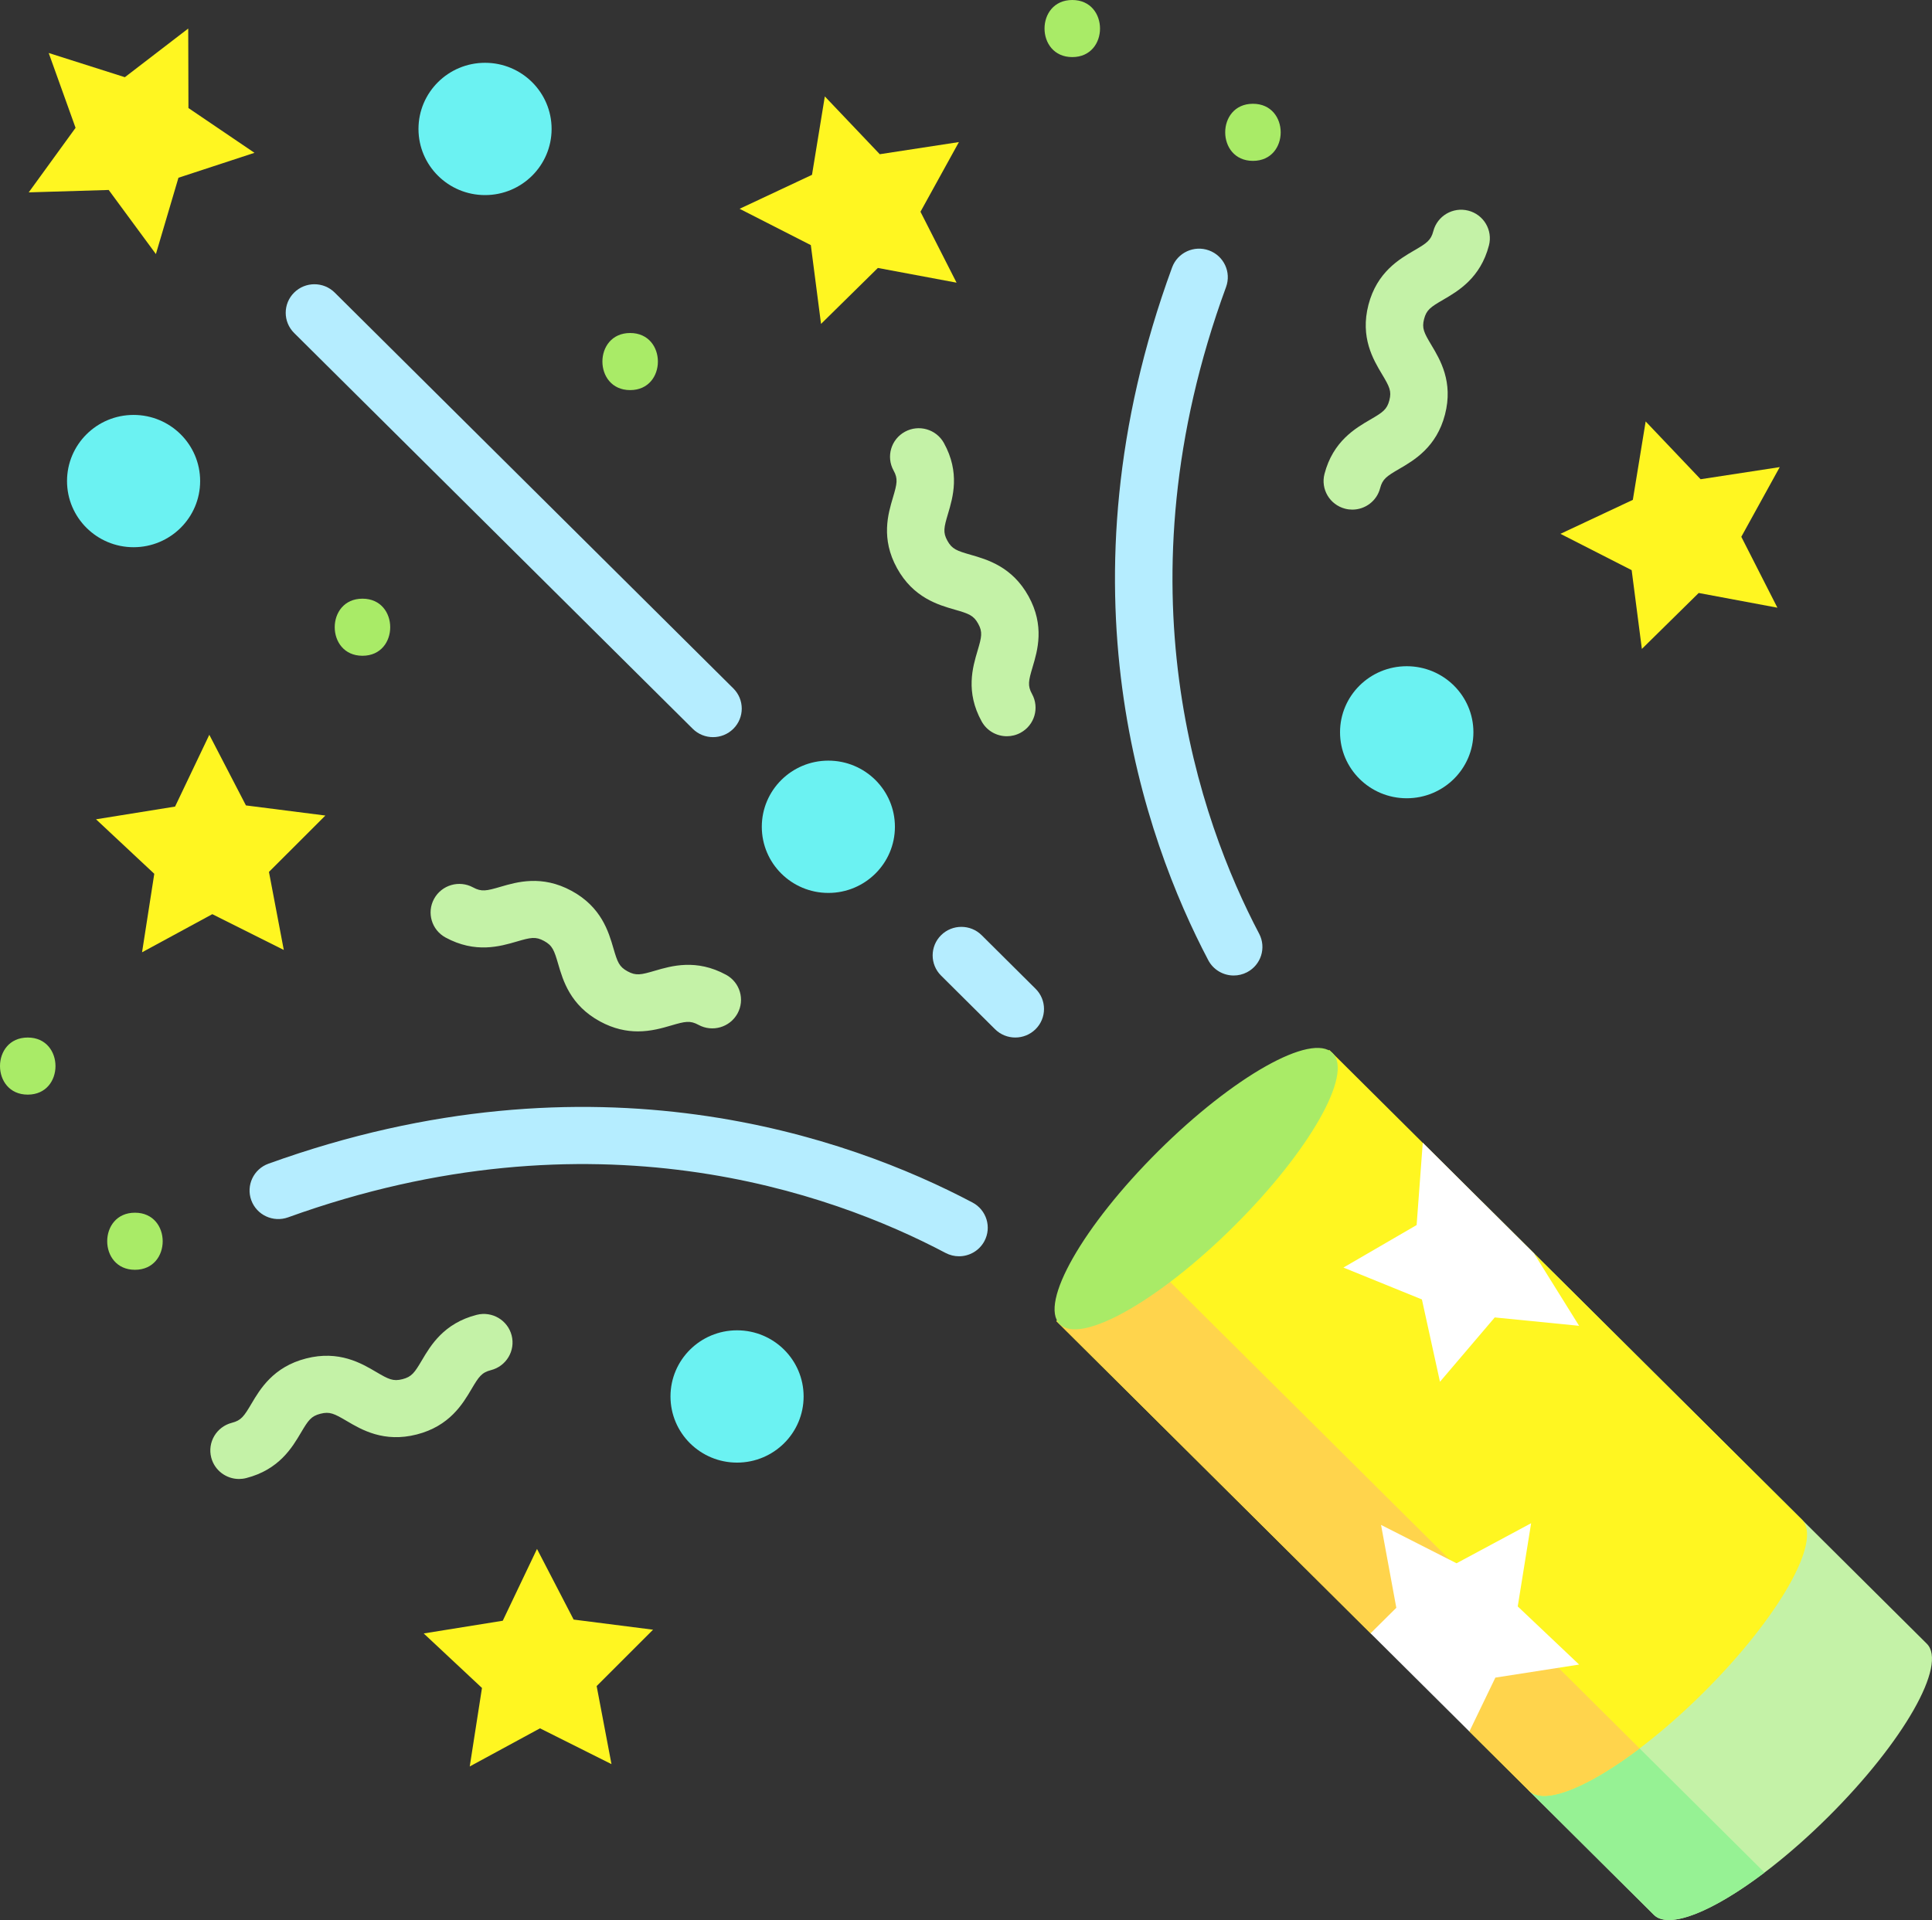
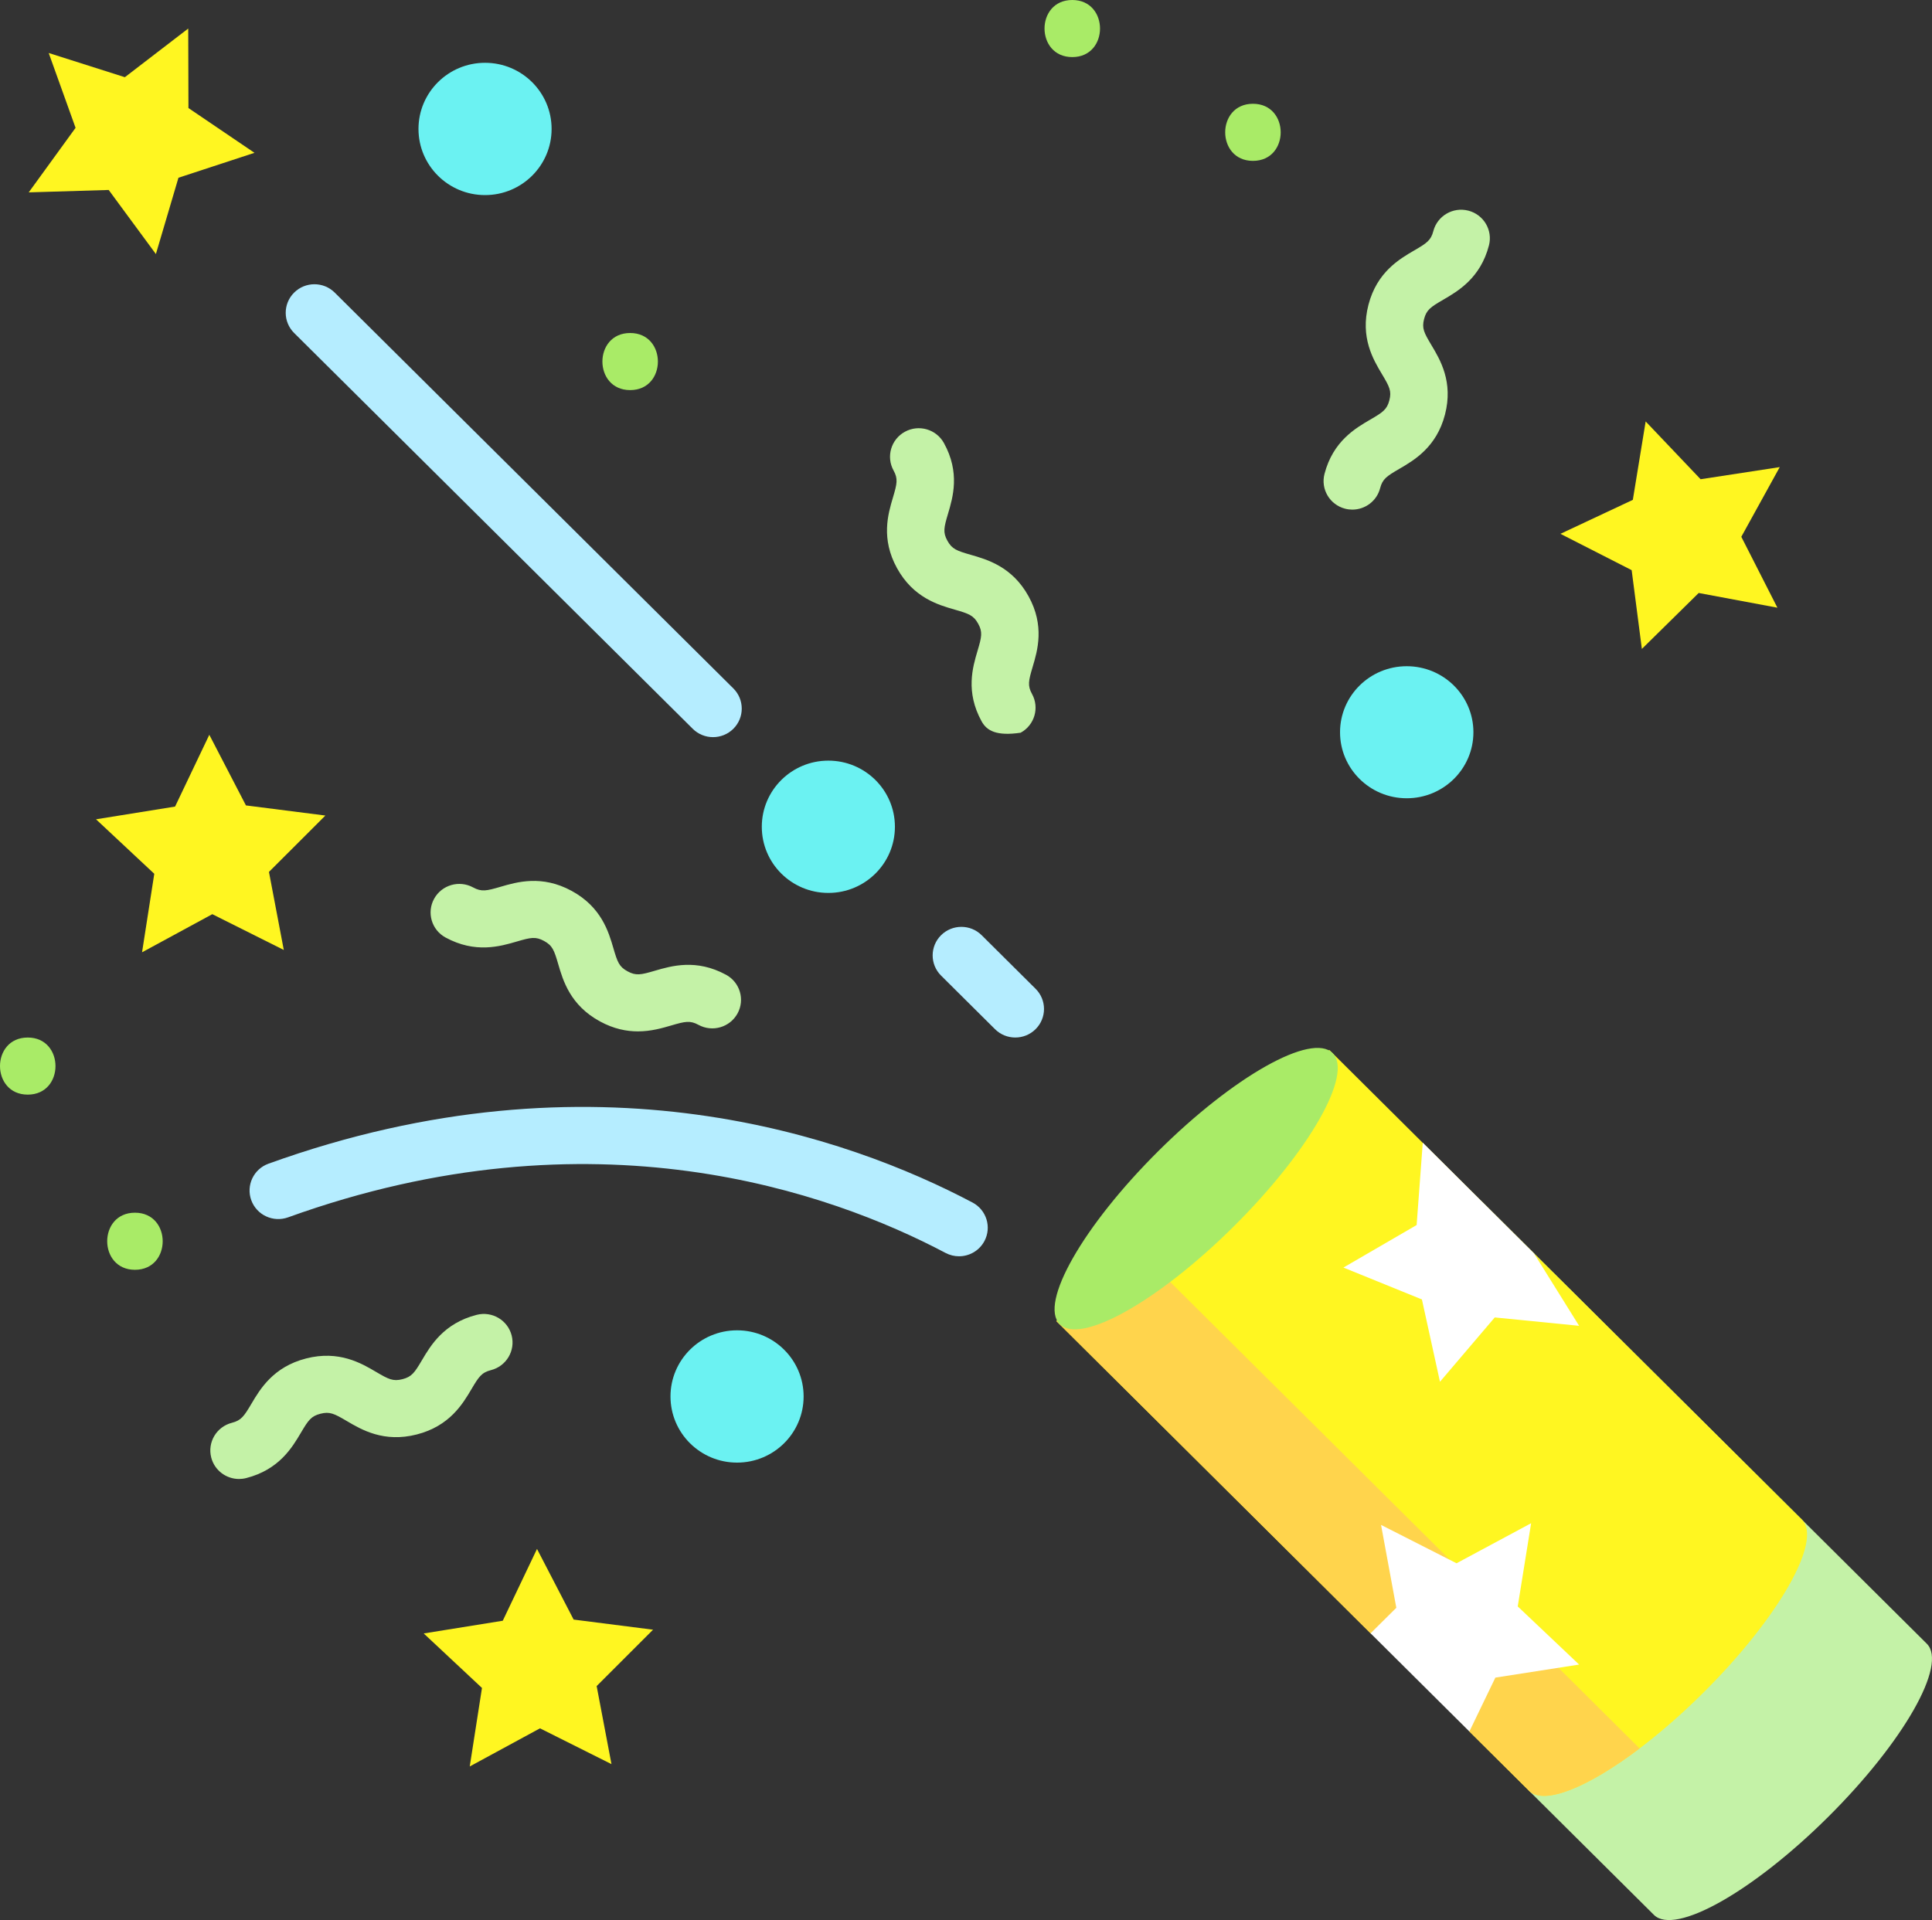
<svg xmlns="http://www.w3.org/2000/svg" width="502" height="499" viewBox="0 0 502 499" fill="none">
  <rect x="0" y="0" width="502" height="499" fill="#333333" stroke="none" />
  <g clip-path="url(#clip0)">
    <path d="M215.236 232.063C205.685 232.063 197.942 224.366 197.942 214.872C197.942 205.378 205.685 197.681 215.236 197.681C224.788 197.681 232.531 205.378 232.531 214.872C232.531 224.366 224.788 232.063 215.236 232.063Z" fill="#6BF2F2" />
    <path d="M384.924 312.16L500.654 427.19C506.081 432.583 494.607 452.732 475.028 472.192C455.448 491.653 435.177 503.056 429.75 497.663L397.293 465.399L384.924 312.16Z" fill="#C4F2A7" />
-     <path d="M353.823 382.633L458.483 486.659C445.102 496.784 433.631 501.518 429.75 497.662L397.293 465.398L353.823 382.633Z" fill="#96F294" />
    <path d="M345.399 272.875L468.196 394.926C473.623 400.32 462.15 420.469 442.571 439.929C422.991 459.39 402.72 470.793 397.293 465.399L381.794 449.994L372.018 430.753L356.123 424.48L274.494 343.348L345.399 272.875Z" fill="#FFF621" />
    <path d="M294.397 323.566L426.026 454.397C412.645 464.521 401.174 469.256 397.293 465.399L381.794 449.995L374.302 430.587L356.123 424.48L274.494 343.347L294.397 323.566Z" fill="#FFD44C" />
    <path d="M275.359 344.145C269.933 338.752 281.404 318.606 300.98 299.147C320.555 279.688 340.823 268.286 346.249 273.679C351.674 279.072 340.203 299.219 320.627 318.677C301.052 338.136 280.784 349.538 275.359 344.145Z" fill="#A9EB67" />
    <path d="M249.183 326.494C251.854 326.494 254.438 325.065 255.779 322.557C257.713 318.94 256.333 314.448 252.693 312.524C220.734 295.631 154.471 271.857 69.762 302.429C65.888 303.828 63.888 308.083 65.294 311.933C66.701 315.784 70.981 317.772 74.856 316.375C154.135 287.761 215.914 309.887 245.685 325.624C246.803 326.213 248.002 326.494 249.183 326.494V326.494Z" fill="#B5EDFF" />
    <path d="M263.806 269.641C265.716 269.641 267.626 268.916 269.084 267.467C271.998 264.57 271.998 259.873 269.083 256.977L255.075 243.054C252.162 240.157 247.436 240.158 244.521 243.055C241.607 245.953 241.607 250.649 244.522 253.546L258.53 267.468C259.987 268.916 261.897 269.641 263.806 269.641V269.641Z" fill="#B5EDFF" />
    <path d="M185.269 191.575C187.18 191.575 189.091 190.85 190.549 189.401C193.462 186.502 193.46 181.805 190.544 178.909L86.975 76.044C84.06 73.148 79.334 73.15 76.421 76.048C73.508 78.946 73.51 83.643 76.426 86.539L179.995 189.404C181.451 190.852 183.361 191.575 185.269 191.575Z" fill="#B5EDFF" />
    <path d="M126.03 50.702C116.479 50.702 108.736 43.005 108.736 33.511C108.736 24.016 116.479 16.32 126.03 16.32C135.582 16.32 143.325 24.016 143.325 33.511C143.325 43.005 135.582 50.702 126.03 50.702Z" fill="#6BF2F2" />
-     <path d="M34.709 142.216C25.158 142.216 17.415 134.519 17.415 125.025C17.415 115.53 25.158 107.834 34.709 107.834C44.261 107.834 52.004 115.53 52.004 125.025C52.004 134.519 44.261 142.216 34.709 142.216Z" fill="#6BF2F2" />
    <path d="M191.512 380.117C181.96 380.117 174.217 372.42 174.217 362.926C174.217 353.431 181.96 345.735 191.512 345.735C201.063 345.735 208.807 353.431 208.807 362.926C208.807 372.42 201.063 380.117 191.512 380.117Z" fill="#6BF2F2" />
    <path d="M36.91 247.491L55.165 237.585L73.74 246.887L69.884 226.602L84.543 211.95L63.904 209.32L54.388 190.962L45.489 209.622L24.949 212.927L40.087 227.09L36.91 247.491Z" fill="#FFF621" />
    <path d="M40.507 66.029L46.368 46.193L66.121 39.715L48.964 28.081L48.907 7.417L32.442 20.064L12.654 13.772L19.635 33.221L7.463 49.995L28.242 49.37L40.507 66.029Z" fill="#FFF621" />
    <path d="M122.054 459.082L140.31 449.175L158.885 458.479L155.03 438.192L169.688 423.541L149.05 420.91L139.533 402.553L130.635 421.212L110.095 424.518L125.233 438.681L122.054 459.082Z" fill="#FFF621" />
-     <path d="M94.183 170.427C84.579 170.427 84.563 155.591 94.183 155.591C103.787 155.591 103.803 170.427 94.183 170.427Z" fill="#A9EB67" />
    <path d="M7.209 284.482C-2.394 284.482 -2.411 269.645 7.209 269.645C16.813 269.645 16.829 284.482 7.209 284.482Z" fill="#A9EB67" />
    <path d="M278.614 14.836C269.01 14.836 268.995 0 278.614 0C288.218 0 288.234 14.836 278.614 14.836Z" fill="#A9EB67" />
    <path d="M35.065 330.006C25.461 330.006 25.445 315.169 35.065 315.169C44.669 315.169 44.685 330.006 35.065 330.006Z" fill="#A9EB67" />
-     <path d="M320.563 253.523C321.728 253.523 322.91 253.251 324.015 252.678C327.667 250.78 329.081 246.298 327.171 242.666C311.717 213.278 290.052 152.363 318.575 74.584C319.986 70.736 317.991 66.477 314.119 65.074C310.247 63.669 305.963 65.655 304.551 69.503C274.067 152.633 297.351 217.983 313.944 249.538C315.277 252.073 317.875 253.523 320.563 253.523V253.523Z" fill="#B5EDFF" />
    <path d="M365.515 207.461C355.945 207.461 348.187 199.779 348.187 190.302C348.187 180.826 355.945 173.143 365.515 173.143C375.085 173.143 382.843 180.826 382.843 190.302C382.843 199.779 375.085 207.461 365.515 207.461Z" fill="#6BF2F2" />
    <path d="M60.253 369.77C62.672 369.151 63.396 368.091 65.32 364.836C67.58 361.013 70.995 355.234 79.537 353.049C88.076 350.864 93.877 354.283 97.716 356.544C100.991 358.474 102.142 359.054 104.568 358.435C106.989 357.816 107.712 356.757 109.635 353.502C111.894 349.679 115.309 343.901 123.852 341.715C127.848 340.692 131.912 343.084 132.94 347.05C133.967 351.018 131.563 355.063 127.572 356.083C125.151 356.702 124.427 357.761 122.505 361.017C120.246 364.84 116.831 370.618 108.288 372.803C99.747 374.988 93.945 371.57 90.107 369.308C86.833 367.379 85.682 366.796 83.257 367.418C80.837 368.037 80.113 369.096 78.189 372.351C75.929 376.175 72.514 381.952 63.972 384.137C63.348 384.297 62.721 384.373 62.107 384.373C58.782 384.373 55.75 382.149 54.884 378.801C53.858 374.835 56.261 370.79 60.253 369.77V369.77Z" fill="#C4F2A7" />
    <path d="M115.766 243.647C112.149 241.682 110.821 237.175 112.797 233.58C114.776 229.984 119.31 228.663 122.925 230.629C125.121 231.821 126.381 231.541 130.035 230.471C134.317 229.217 140.788 227.322 148.522 231.525C156.262 235.731 158.139 242.169 159.38 246.427C160.435 250.049 160.873 251.251 163.063 252.441C165.258 253.634 166.518 253.352 170.171 252.281C174.453 251.028 180.922 249.132 188.658 253.336C192.275 255.301 193.603 259.808 191.627 263.404C189.648 266.999 185.114 268.32 181.499 266.354C179.301 265.162 178.042 265.443 174.39 266.514C172.091 267.187 169.162 268.045 165.744 268.045C162.797 268.045 159.484 267.405 155.903 265.459C148.161 261.252 146.284 254.815 145.043 250.556C143.988 246.935 143.55 245.732 141.361 244.543C139.168 243.351 137.907 243.632 134.252 244.702C129.971 245.955 123.5 247.851 115.766 243.647V243.647Z" fill="#C4F2A7" />
    <path d="M356.034 109.056C359.314 107.148 360.381 106.43 361.003 104.037C361.623 101.648 361.04 100.509 359.101 97.269C356.818 93.455 353.369 87.692 355.574 79.204C357.779 70.721 363.603 67.333 367.457 65.09C370.738 63.182 371.806 62.464 372.427 60.071C373.459 56.105 377.523 53.718 381.52 54.744C385.511 55.769 387.91 59.816 386.879 63.782C384.674 72.266 378.85 75.654 374.996 77.896C371.714 79.804 370.648 80.521 370.026 82.915C369.405 85.304 369.989 86.443 371.928 89.683C374.211 93.496 377.66 99.259 375.455 107.747C373.25 116.231 367.426 119.619 363.572 121.86C360.29 123.769 359.223 124.487 358.602 126.88C357.732 130.224 354.702 132.444 351.38 132.444C350.763 132.444 350.134 132.367 349.509 132.206C345.518 131.18 343.119 127.134 344.149 123.167C346.355 114.685 352.178 111.297 356.034 109.056V109.056Z" fill="#C4F2A7" />
-     <path d="M232.18 122.277C230.197 118.686 231.519 114.176 235.132 112.206C238.745 110.233 243.281 111.548 245.265 115.139C249.509 122.826 247.596 129.255 246.33 133.509C245.255 137.122 244.971 138.367 246.167 140.532C247.365 142.702 248.579 143.138 252.235 144.188C256.527 145.418 263.01 147.278 267.251 154.959C271.495 162.646 269.582 169.074 268.316 173.328C267.241 176.941 266.957 178.187 268.152 180.351C270.136 183.943 268.815 188.452 265.201 190.424C264.062 191.046 262.831 191.341 261.617 191.341C258.981 191.341 256.427 189.949 255.069 187.491C250.823 179.804 252.736 173.375 254.003 169.121C255.078 165.508 255.361 164.263 254.166 162.098C252.968 159.927 251.754 159.492 248.098 158.442C243.806 157.211 237.323 155.352 233.083 147.671C228.837 139.983 230.75 133.555 232.017 129.3C233.092 125.688 233.375 124.442 232.18 122.277V122.277Z" fill="#C4F2A7" />
-     <path d="M249.158 36.924L239.172 55.035L248.549 73.463L228.102 69.638L213.333 84.18L210.682 63.705L192.177 54.265L210.986 45.436L214.318 25.059L228.594 40.078L249.158 36.924Z" fill="#FFF621" />
+     <path d="M232.18 122.277C230.197 118.686 231.519 114.176 235.132 112.206C238.745 110.233 243.281 111.548 245.265 115.139C249.509 122.826 247.596 129.255 246.33 133.509C245.255 137.122 244.971 138.367 246.167 140.532C247.365 142.702 248.579 143.138 252.235 144.188C256.527 145.418 263.01 147.278 267.251 154.959C271.495 162.646 269.582 169.074 268.316 173.328C267.241 176.941 266.957 178.187 268.152 180.351C270.136 183.943 268.815 188.452 265.201 190.424C258.981 191.341 256.427 189.949 255.069 187.491C250.823 179.804 252.736 173.375 254.003 169.121C255.078 165.508 255.361 164.263 254.166 162.098C252.968 159.927 251.754 159.492 248.098 158.442C243.806 157.211 237.323 155.352 233.083 147.671C228.837 139.983 230.75 133.555 232.017 129.3C233.092 125.688 233.375 124.442 232.18 122.277V122.277Z" fill="#C4F2A7" />
    <path d="M462.438 121.395L452.453 139.505L461.83 157.933L441.382 154.109L426.614 168.651L423.962 148.176L405.458 138.736L424.266 129.907L427.598 109.529L441.875 124.548L462.438 121.395Z" fill="#FFF621" />
    <path d="M163.735 101.383C154.132 101.383 154.116 86.546 163.735 86.546C173.339 86.546 173.355 101.383 163.735 101.383Z" fill="#A9EB67" />
    <path d="M325.559 41.808C315.955 41.808 315.939 26.971 325.559 26.971C335.162 26.971 335.179 41.808 325.559 41.808Z" fill="#A9EB67" />
    <path d="M374.155 359.106L369.462 337.711L349.069 329.425L368.09 318.377L369.684 296.977L398.624 325.777L398.71 325.946L410.309 344.563L388.386 342.389L374.155 359.106Z" fill="white" />
    <path d="M410.309 432.602L388.546 435.995L381.793 449.996L356.123 424.48L362.813 417.848L358.844 396.307L378.458 406.278L397.839 395.869L394.361 417.494L410.309 432.602Z" fill="white" />
  </g>
  <defs>
    <clipPath id="clip0">
      <rect width="502" height="499" fill="white" transform="matrix(-1 0 0 1 502 0)" />
    </clipPath>
  </defs>
</svg>